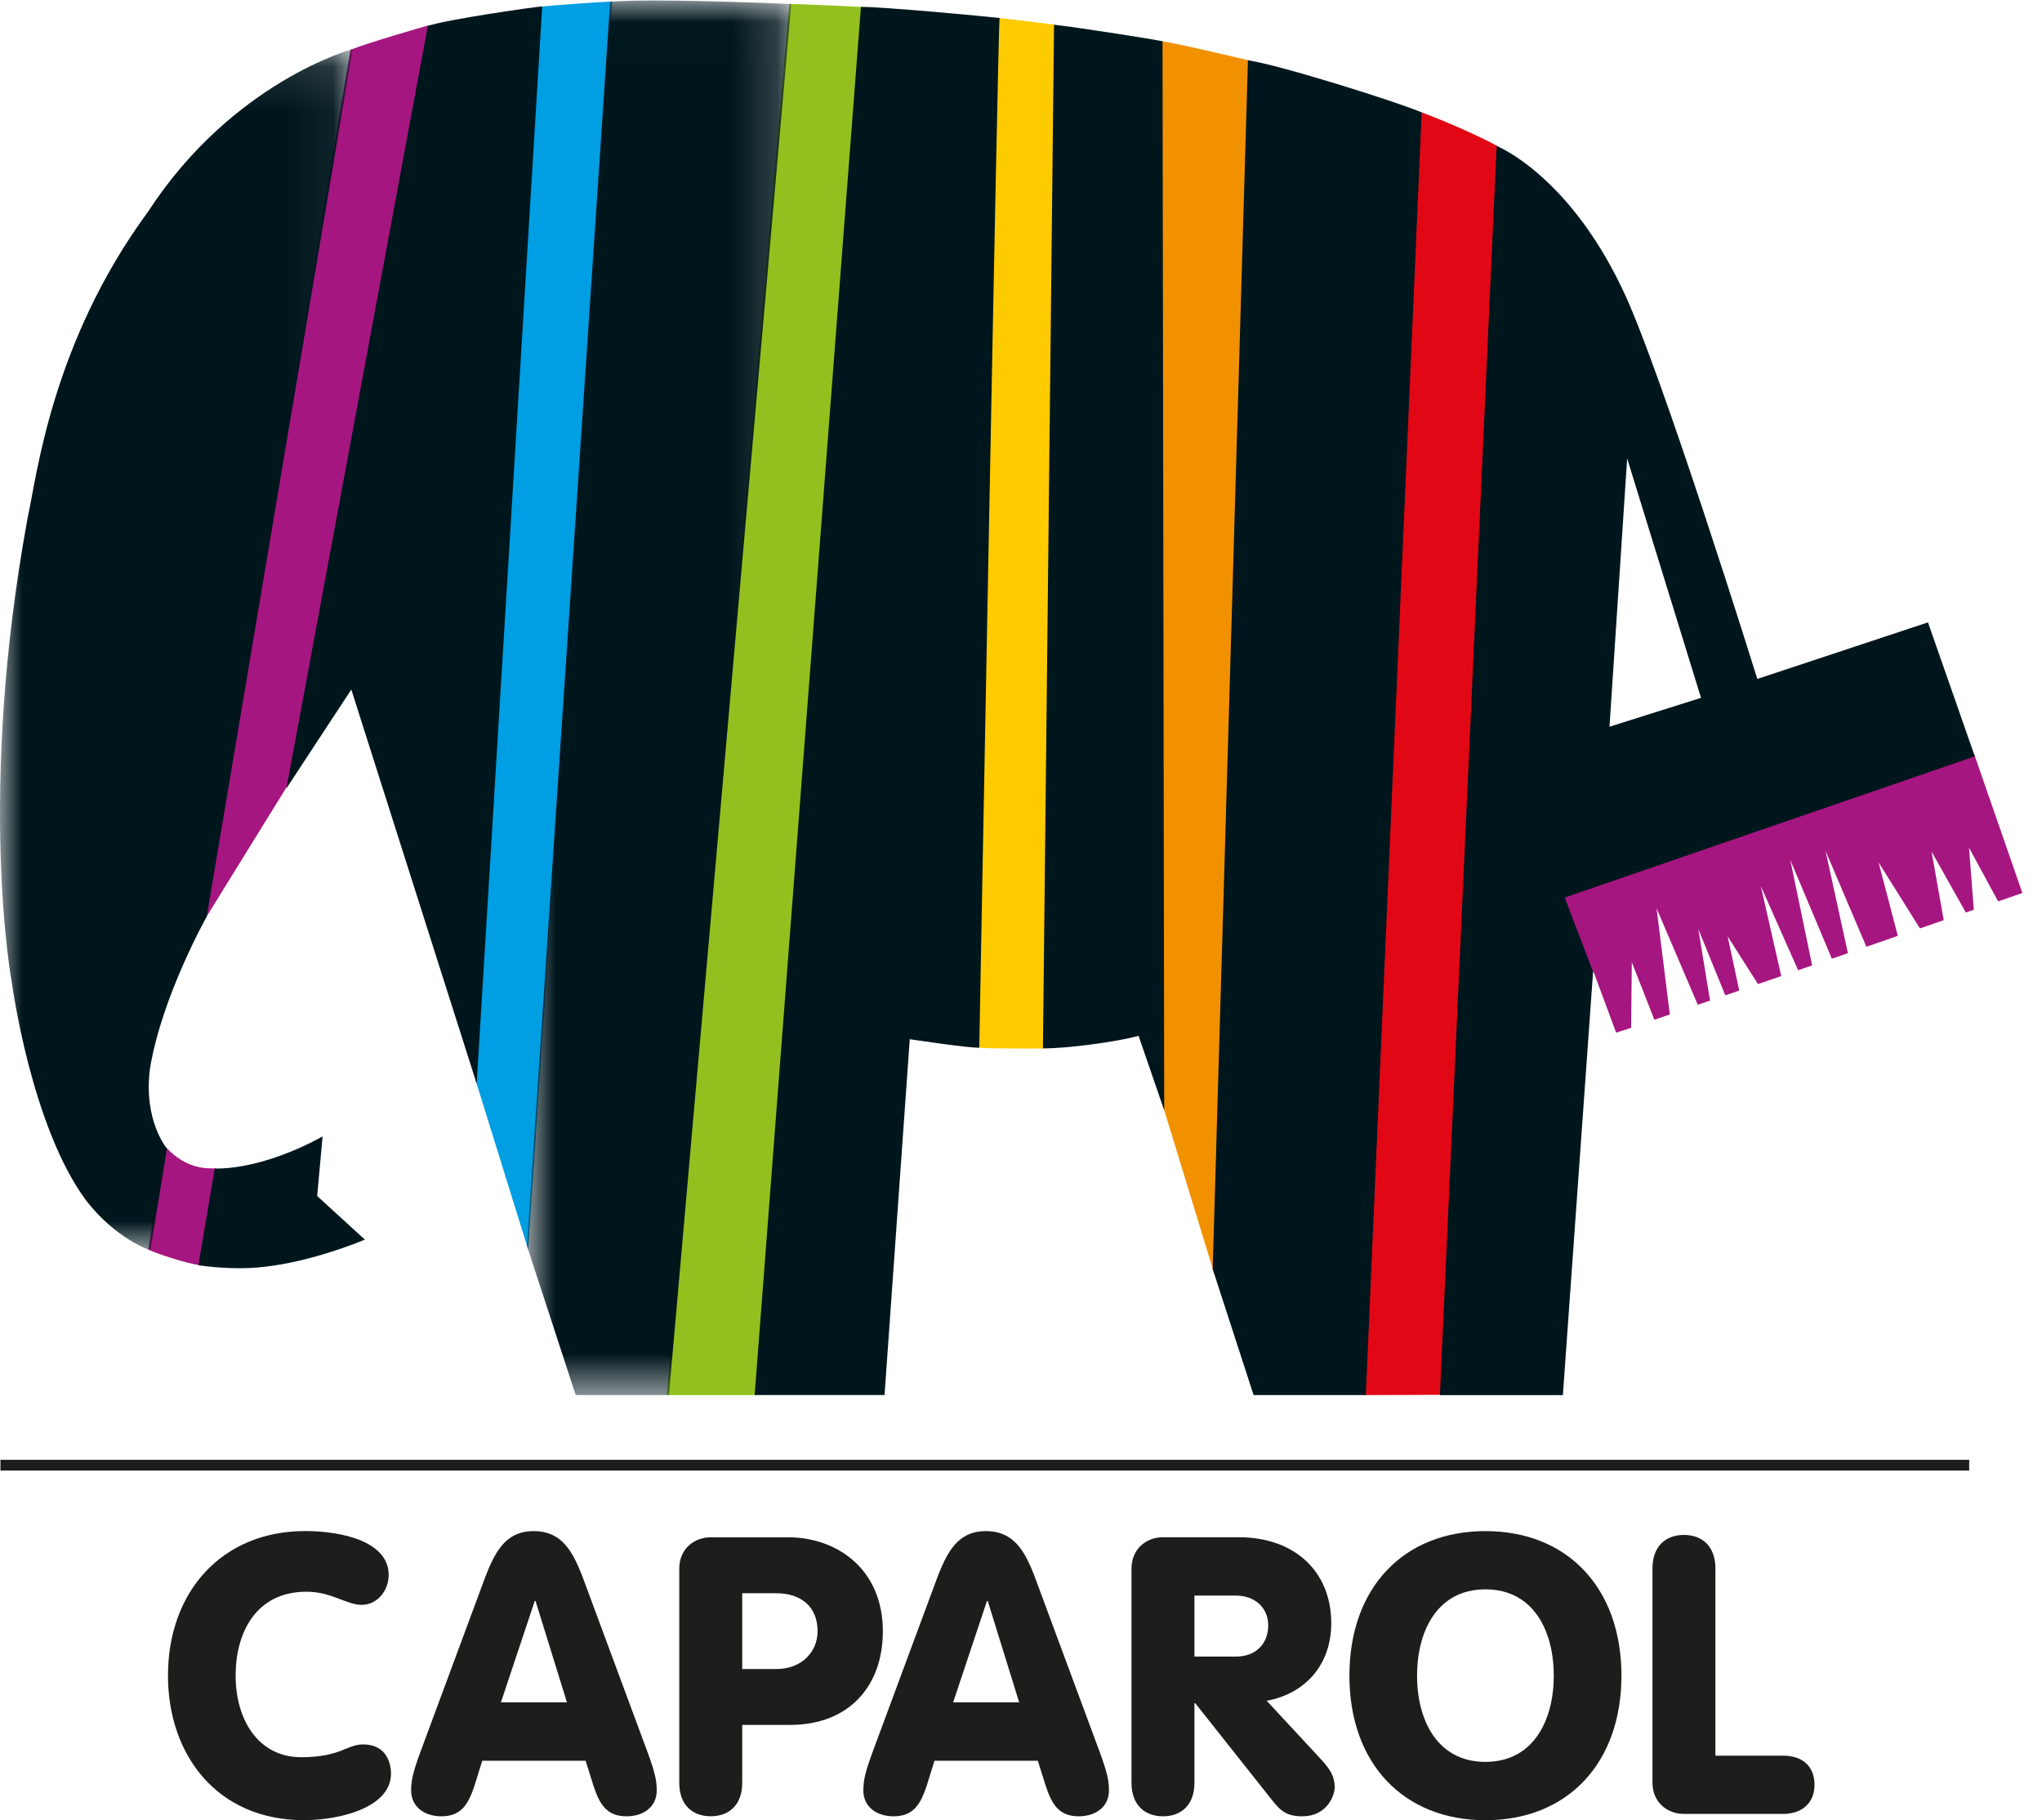
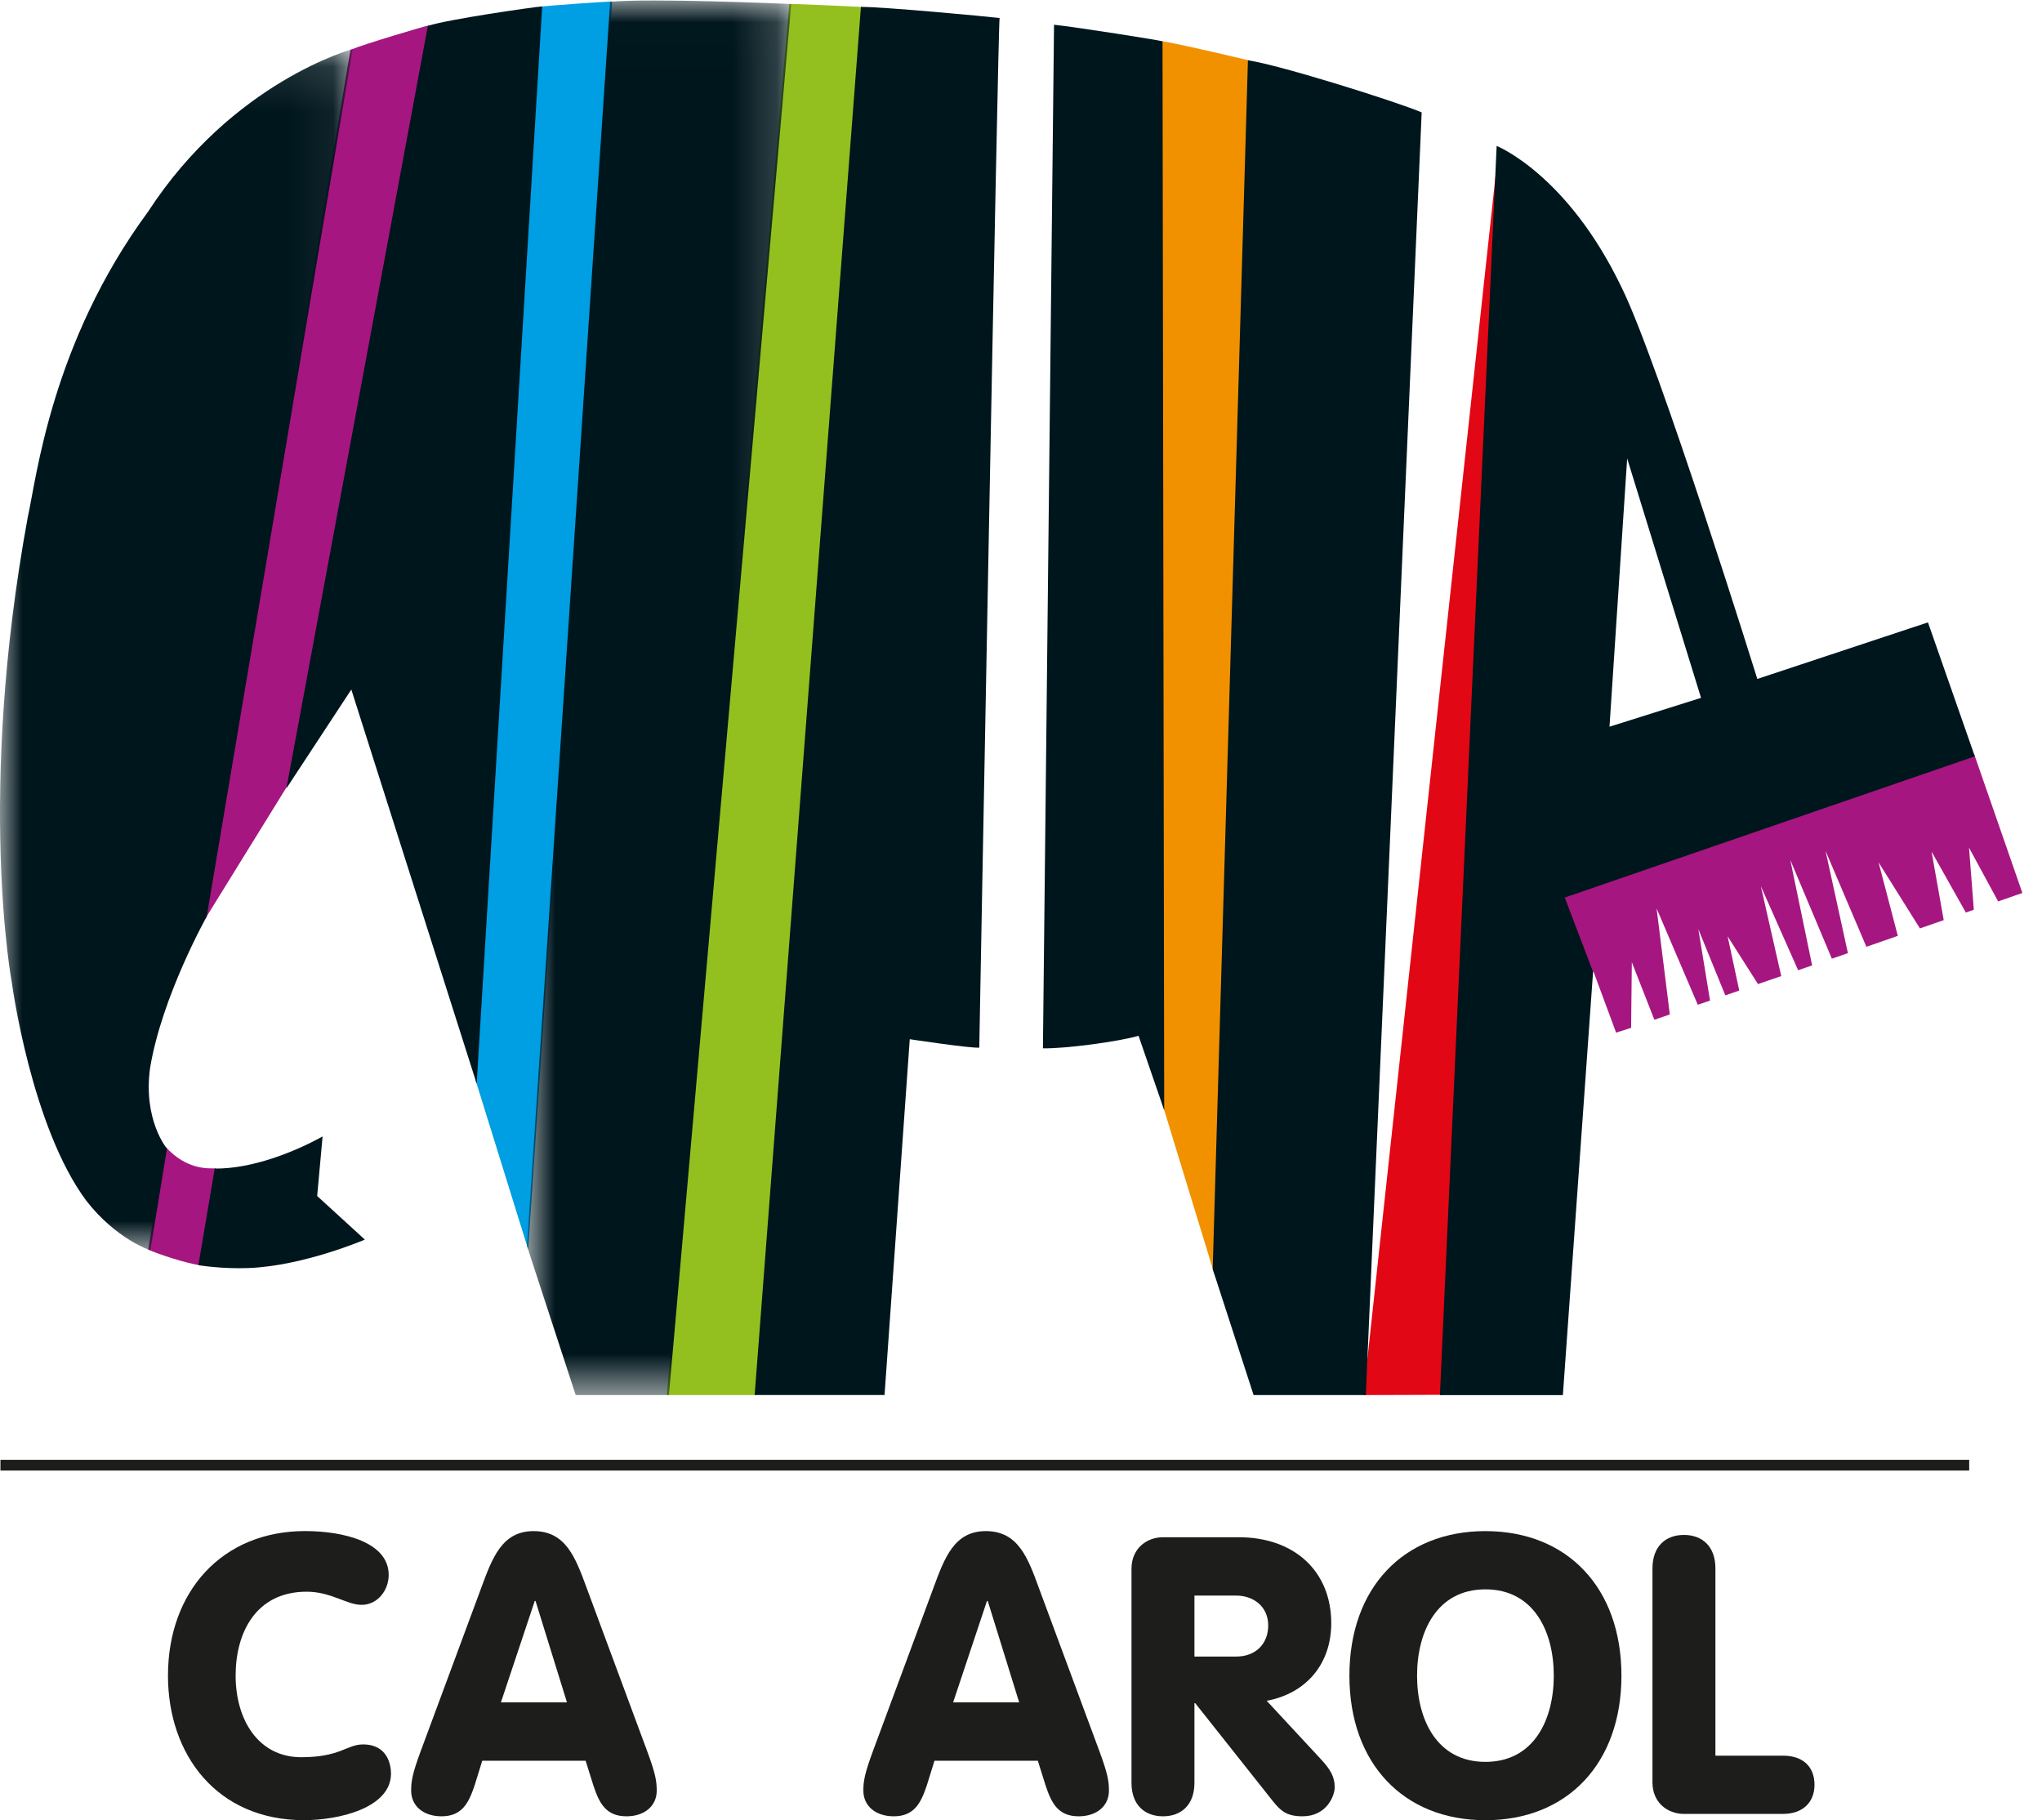
<svg xmlns="http://www.w3.org/2000/svg" xmlns:xlink="http://www.w3.org/1999/xlink" width="46px" height="41px" viewBox="0 0 46 41">
  <title>icons/caparol_logo</title>
  <defs>
    <polygon id="path-1" points="-9.54791801e-14 0.105 7.945 0.105 7.945 27.163 -9.54791801e-14 27.163" />
    <polygon id="path-3" points="0.871 0.012 6.825 0.012 6.825 31.424 0.871 31.424" />
  </defs>
  <g id="icons/caparol_logo" stroke="none" stroke-width="1" fill="none" fill-rule="evenodd">
    <polygon id="Fill-1" fill="#A61680" points="35.186 20.172 35.86 21.912 35.896 21.884 36.406 23.26 36.744 23.152 36.76 21.674 37.268 22.97 37.616 22.85 37.318 20.462 38.246 22.632 38.522 22.538 38.258 20.928 38.866 22.42 39.18 22.312 38.918 21.09 39.602 22.166 40.126 21.986 39.666 19.96 40.506 21.854 40.822 21.746 40.33 19.37 41.266 21.594 41.628 21.47 41.124 19.166 42.044 21.326 42.752 21.08 42.318 19.424 43.25 20.912 43.786 20.726 43.512 19.182 44.284 20.554 44.464 20.492 44.356 19.094 45.012 20.304 45.558 20.114 44.47 16.982" />
    <g id="Group-30" transform="translate(3, 0)">
      <path d="M0.339,28.147 C0.579,28.257 1.217,28.461 1.503,28.499 C1.503,28.499 1.857,26.317 1.863,26.317 C1.707,26.317 1.207,26.363 0.727,25.829 L0.339,28.147 Z" id="Fill-2" fill="#A61680" />
      <path d="M3.49,17.676 L6.668,0.57 C6.522,0.602 5.22,0.988 4.894,1.122 L1.604,20.726 L3.49,17.676 Z" id="Fill-4" fill="#A61680" />
      <path d="M8.898,28.143 L10.788,0.033 C10.602,0.037 9.336,0.129 9.178,0.149 L7.71,24.321 L8.898,28.143 Z" id="Fill-6" fill="#009EE2" />
      <path d="M14.035,31.424 L16.437,0.158 C16.437,0.158 14.959,0.084 14.781,0.09 L12.021,31.424 L14.035,31.424 Z" id="Fill-8" fill="#94C01F" />
-       <path d="M19.469,0.403 L19.007,23.591 C19.201,23.627 20.363,23.617 20.531,23.617 L20.781,0.559 C20.781,0.559 19.587,0.409 19.469,0.403" id="Fill-10" fill="#FECB00" />
      <path d="M23.176,24.841 L23.146,0.923 C23.55,0.981 25.154,1.365 25.154,1.365 L24.358,28.705 L23.176,24.841 Z" id="Fill-12" fill="#F29100" />
-       <path d="M29.479,31.418 L30.761,3.308 C30.441,3.118 29.489,2.694 28.979,2.516 L27.715,31.424 L29.479,31.418 Z" id="Fill-14" fill="#E20714" />
+       <path d="M29.479,31.418 L30.761,3.308 L27.715,31.424 L29.479,31.418 Z" id="Fill-14" fill="#E20714" />
      <path d="M3.874,34.487 C4.732,34.487 5.756,34.733 5.756,35.475 C5.756,35.817 5.51,36.149 5.144,36.149 C4.81,36.149 4.46,35.853 3.908,35.853 C2.762,35.853 2.308,36.779 2.308,37.743 C2.308,38.731 2.814,39.581 3.786,39.581 C4.67,39.581 4.81,39.293 5.178,39.293 C5.738,39.293 5.808,39.765 5.808,39.949 C5.808,40.727 4.626,40.999 3.848,40.999 C1.888,40.999 0.784,39.527 0.784,37.743 C0.784,35.853 2,34.487 3.874,34.487" id="Fill-16" fill="#1D1D1B" />
      <path d="M9.772,38.346 L8.284,38.346 L9.046,36.062 L9.064,36.062 L9.772,38.346 Z M6.472,39.458 C6.288,39.958 6.262,40.124 6.262,40.334 C6.262,40.684 6.544,40.912 6.946,40.912 C7.408,40.912 7.558,40.612 7.69,40.22 L7.864,39.66 L10.192,39.66 L10.368,40.22 C10.498,40.612 10.648,40.912 11.112,40.912 C11.514,40.912 11.794,40.684 11.794,40.334 C11.794,40.124 11.768,39.958 11.584,39.458 L10.218,35.774 C9.964,35.082 9.746,34.488 9.02,34.488 C8.312,34.488 8.092,35.082 7.838,35.774 L6.472,39.458 Z" id="Fill-18" fill="#1D1D1B" />
-       <path d="M13.72,35.887 L14.482,35.887 C15.042,35.887 15.418,36.185 15.418,36.745 C15.418,37.183 15.086,37.595 14.482,37.595 L13.72,37.595 L13.72,35.887 Z M12.302,40.159 C12.302,40.657 12.6,40.911 13.012,40.911 C13.422,40.911 13.72,40.657 13.72,40.159 L13.72,38.853 L14.796,38.853 C16.144,38.853 16.888,37.961 16.888,36.745 C16.888,35.335 15.846,34.627 14.752,34.627 L13.012,34.627 C12.644,34.627 12.302,34.881 12.302,35.335 L12.302,40.159 Z" id="Fill-20" fill="#1D1D1B" />
      <path d="M19.959,38.346 L18.471,38.346 L19.233,36.062 L19.251,36.062 L19.959,38.346 Z M16.659,39.458 C16.475,39.958 16.449,40.124 16.449,40.334 C16.449,40.684 16.731,40.912 17.133,40.912 C17.595,40.912 17.745,40.612 17.877,40.22 L18.051,39.66 L20.379,39.66 L20.555,40.22 C20.685,40.612 20.835,40.912 21.299,40.912 C21.701,40.912 21.981,40.684 21.981,40.334 C21.981,40.124 21.955,39.958 21.771,39.458 L20.405,35.774 C20.153,35.082 19.933,34.488 19.207,34.488 C18.499,34.488 18.279,35.082 18.025,35.774 L16.659,39.458 Z" id="Fill-22" fill="#1D1D1B" />
      <path d="M23.907,35.94 L24.843,35.94 C25.245,35.94 25.569,36.192 25.569,36.614 C25.569,37.008 25.307,37.314 24.843,37.314 L23.907,37.314 L23.907,35.94 Z M22.489,40.158 C22.489,40.656 22.787,40.912 23.199,40.912 C23.609,40.912 23.907,40.656 23.907,40.158 L23.907,38.364 L23.925,38.364 L25.667,40.562 C25.841,40.778 25.973,40.912 26.341,40.912 C26.883,40.912 27.067,40.454 27.067,40.256 C27.067,40.018 26.963,39.852 26.769,39.64 L25.535,38.31 C26.427,38.144 26.989,37.478 26.989,36.562 C26.989,35.398 26.165,34.626 24.905,34.626 L23.199,34.626 C22.831,34.626 22.489,34.88 22.489,35.336 L22.489,40.158 Z" id="Fill-24" fill="#1D1D1B" />
      <path d="M30.462,35.8 C31.556,35.8 32.002,36.754 32.002,37.744 C32.002,38.732 31.556,39.686 30.462,39.686 C29.368,39.686 28.922,38.732 28.922,37.744 C28.922,36.754 29.368,35.8 30.462,35.8 M30.462,34.488 C28.616,34.488 27.398,35.766 27.398,37.744 C27.398,39.72 28.616,41 30.462,41 C32.308,41 33.526,39.72 33.526,37.744 C33.526,35.766 32.308,34.488 30.462,34.488" id="Fill-26" fill="#1D1D1B" />
      <path d="M34.225,35.328 C34.225,34.83 34.523,34.574 34.933,34.574 C35.345,34.574 35.643,34.83 35.643,35.328 L35.643,39.546 L37.165,39.546 C37.613,39.546 37.875,39.792 37.875,40.202 C37.875,40.596 37.613,40.858 37.165,40.858 L34.933,40.858 C34.565,40.858 34.225,40.604 34.225,40.15 L34.225,35.328 Z" id="Fill-28" fill="#1D1D1B" />
    </g>
    <polygon id="Fill-31" fill="#1D1D1B" points="0.01 33.124 44.36 33.124 44.36 32.882 0.01 32.882" />
    <g id="Group-50">
      <path d="M7.267,25.598 L7.145,26.94 L8.219,27.922 C8.219,27.922 6.845,28.512 5.611,28.562 C5.011,28.588 4.469,28.498 4.469,28.498 L4.837,26.322 C5.677,26.33 6.637,25.948 7.267,25.598" id="Fill-32" fill="#00161D" />
      <g id="Group-36" transform="translate(0, 1)">
        <mask id="mask-2" fill="white">
          <use xlink:href="#path-1" />
        </mask>
        <g id="Clip-35" />
        <path d="M3.761,24.873 L3.387,27.163 C3.387,27.163 2.619,26.915 1.945,26.047 C0.703,24.381 0.269,21.147 0.269,21.147 C0.269,21.147 -0.531,16.915 0.629,10.631 C0.819,9.791 1.153,6.731 3.335,3.769 C5.245,0.831 7.945,0.105 7.945,0.105 L4.657,19.645 C4.657,19.645 3.649,21.439 3.381,23.055 C3.219,24.229 3.761,24.873 3.761,24.873" id="Fill-34" fill="#00161D" mask="url(#mask-2)" />
      </g>
      <path d="M9.638,0.582 C10.122,0.43 11.98,0.164 12.214,0.144 L10.738,24.41 L7.914,15.532 L6.452,17.758 L9.638,0.582 Z" id="Fill-37" fill="#00161D" />
      <g id="Group-41" transform="translate(11, 0)">
        <mask id="mask-4" fill="white">
          <use xlink:href="#path-3" />
        </mask>
        <g id="Clip-40" />
        <path d="M2.745,0.04 C3.713,-0.044 6.599,0.082 6.825,0.09 L4.069,31.424 L1.969,31.424 L0.871,28.066 L2.745,0.04 Z" id="Fill-39" fill="#00161D" mask="url(#mask-4)" />
      </g>
      <path d="M19.394,0.156 C19.844,0.148 22.25,0.372 22.518,0.406 C22.484,0.414 22.06,23.598 22.06,23.598 C21.852,23.614 20.494,23.408 20.494,23.408 L19.926,31.422 L17,31.422 L19.394,0.156 Z" id="Fill-42" fill="#00161D" />
      <path d="M23.744,0.557 C24.264,0.613 26.132,0.907 26.188,0.931 L26.226,25.009 L25.648,23.331 C25.2,23.463 23.98,23.625 23.494,23.613 L23.744,0.557 Z" id="Fill-44" fill="#00161D" />
      <path d="M28.112,1.358 C28.846,1.466 31.524,2.312 32.026,2.532 L30.768,31.424 L28.24,31.424 L27.318,28.586 L28.112,1.358 Z" id="Fill-46" fill="#00161D" />
      <path d="M44.487,17.037 L43.431,14.019 L39.587,15.293 C39.587,15.293 37.381,8.207 36.533,6.481 C35.305,3.919 33.715,3.287 33.715,3.287 L32.437,31.425 L35.207,31.425 L35.887,21.891 L35.249,20.217 L44.487,17.037 Z M36.655,10.327 L38.319,15.719 L36.257,16.369 L36.655,10.327 Z" id="Fill-48" fill="#00161D" />
    </g>
  </g>
</svg>